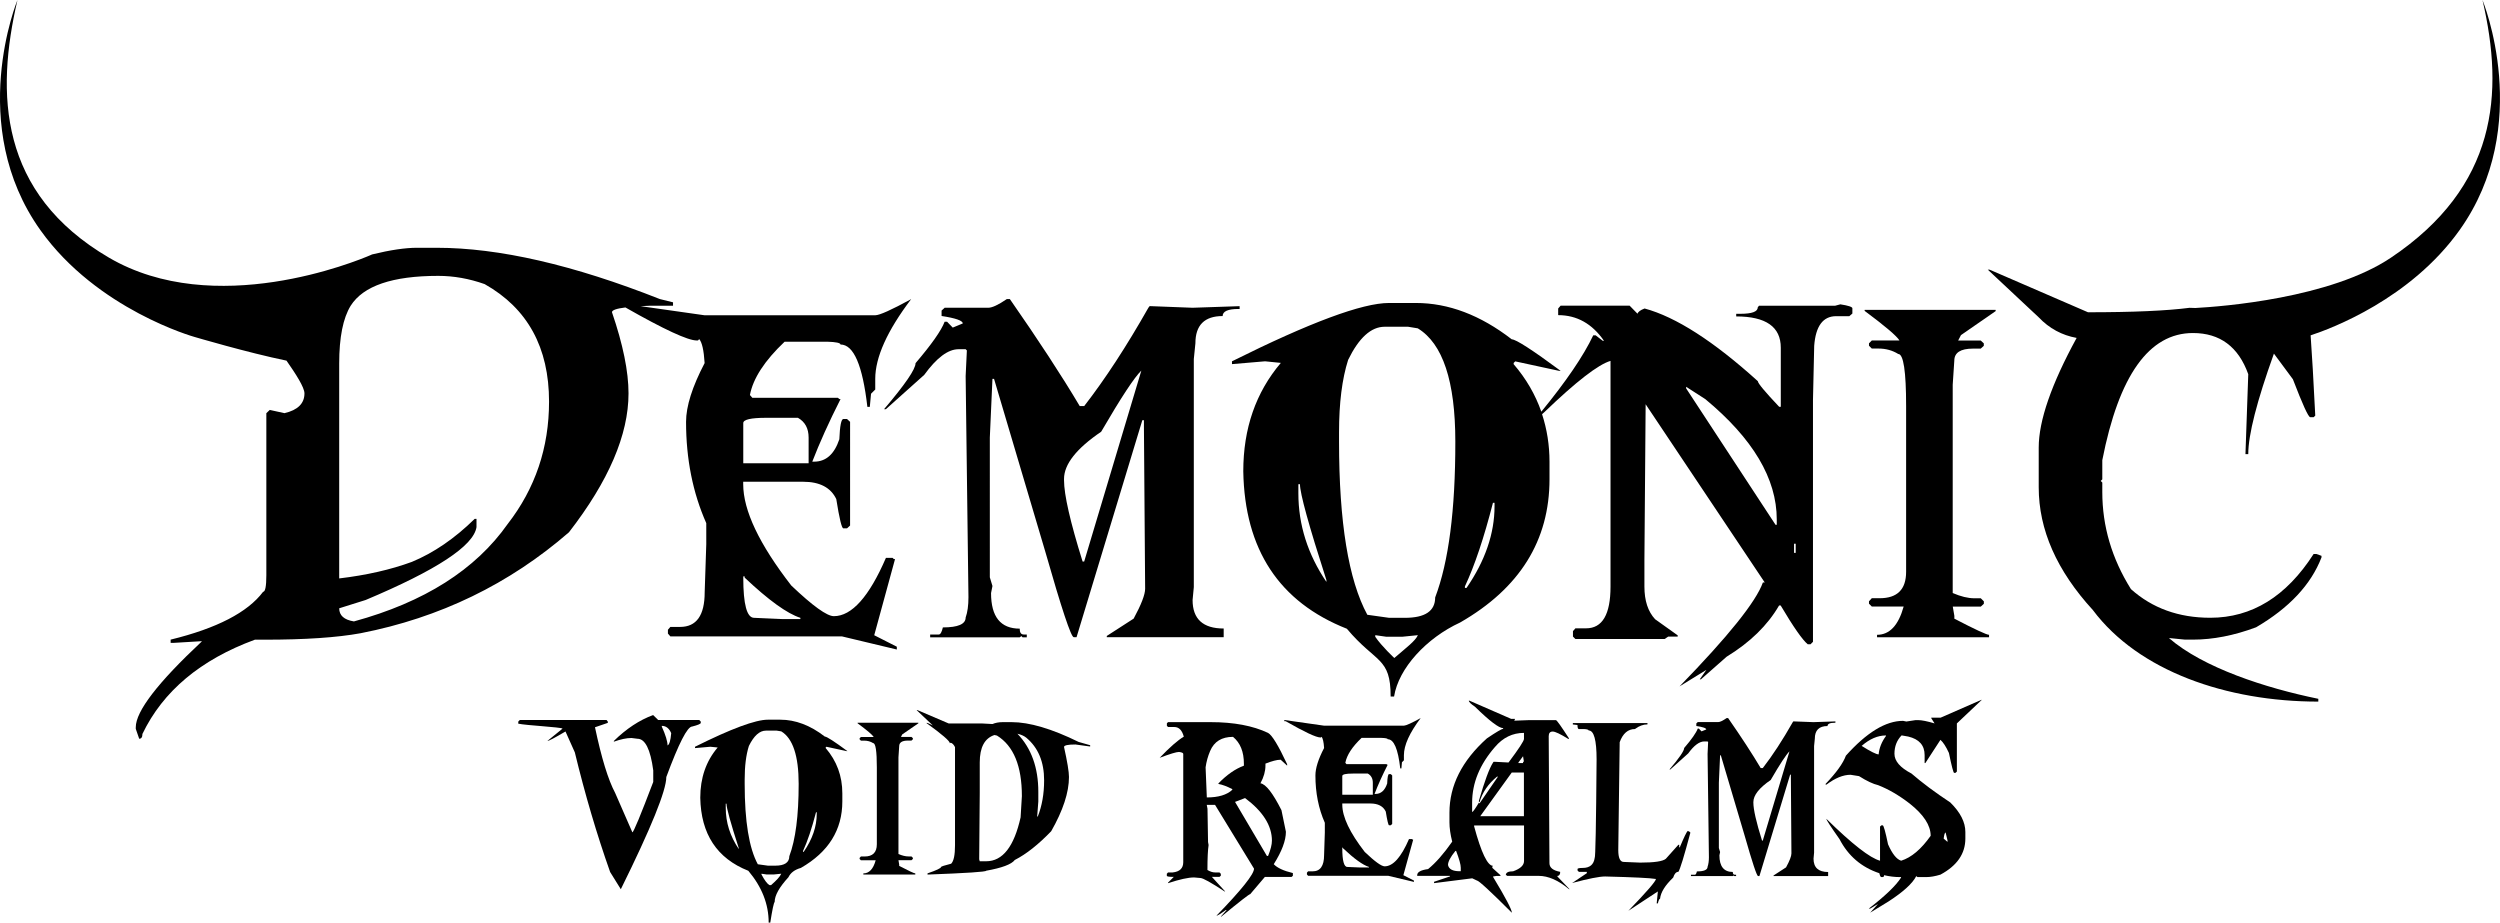
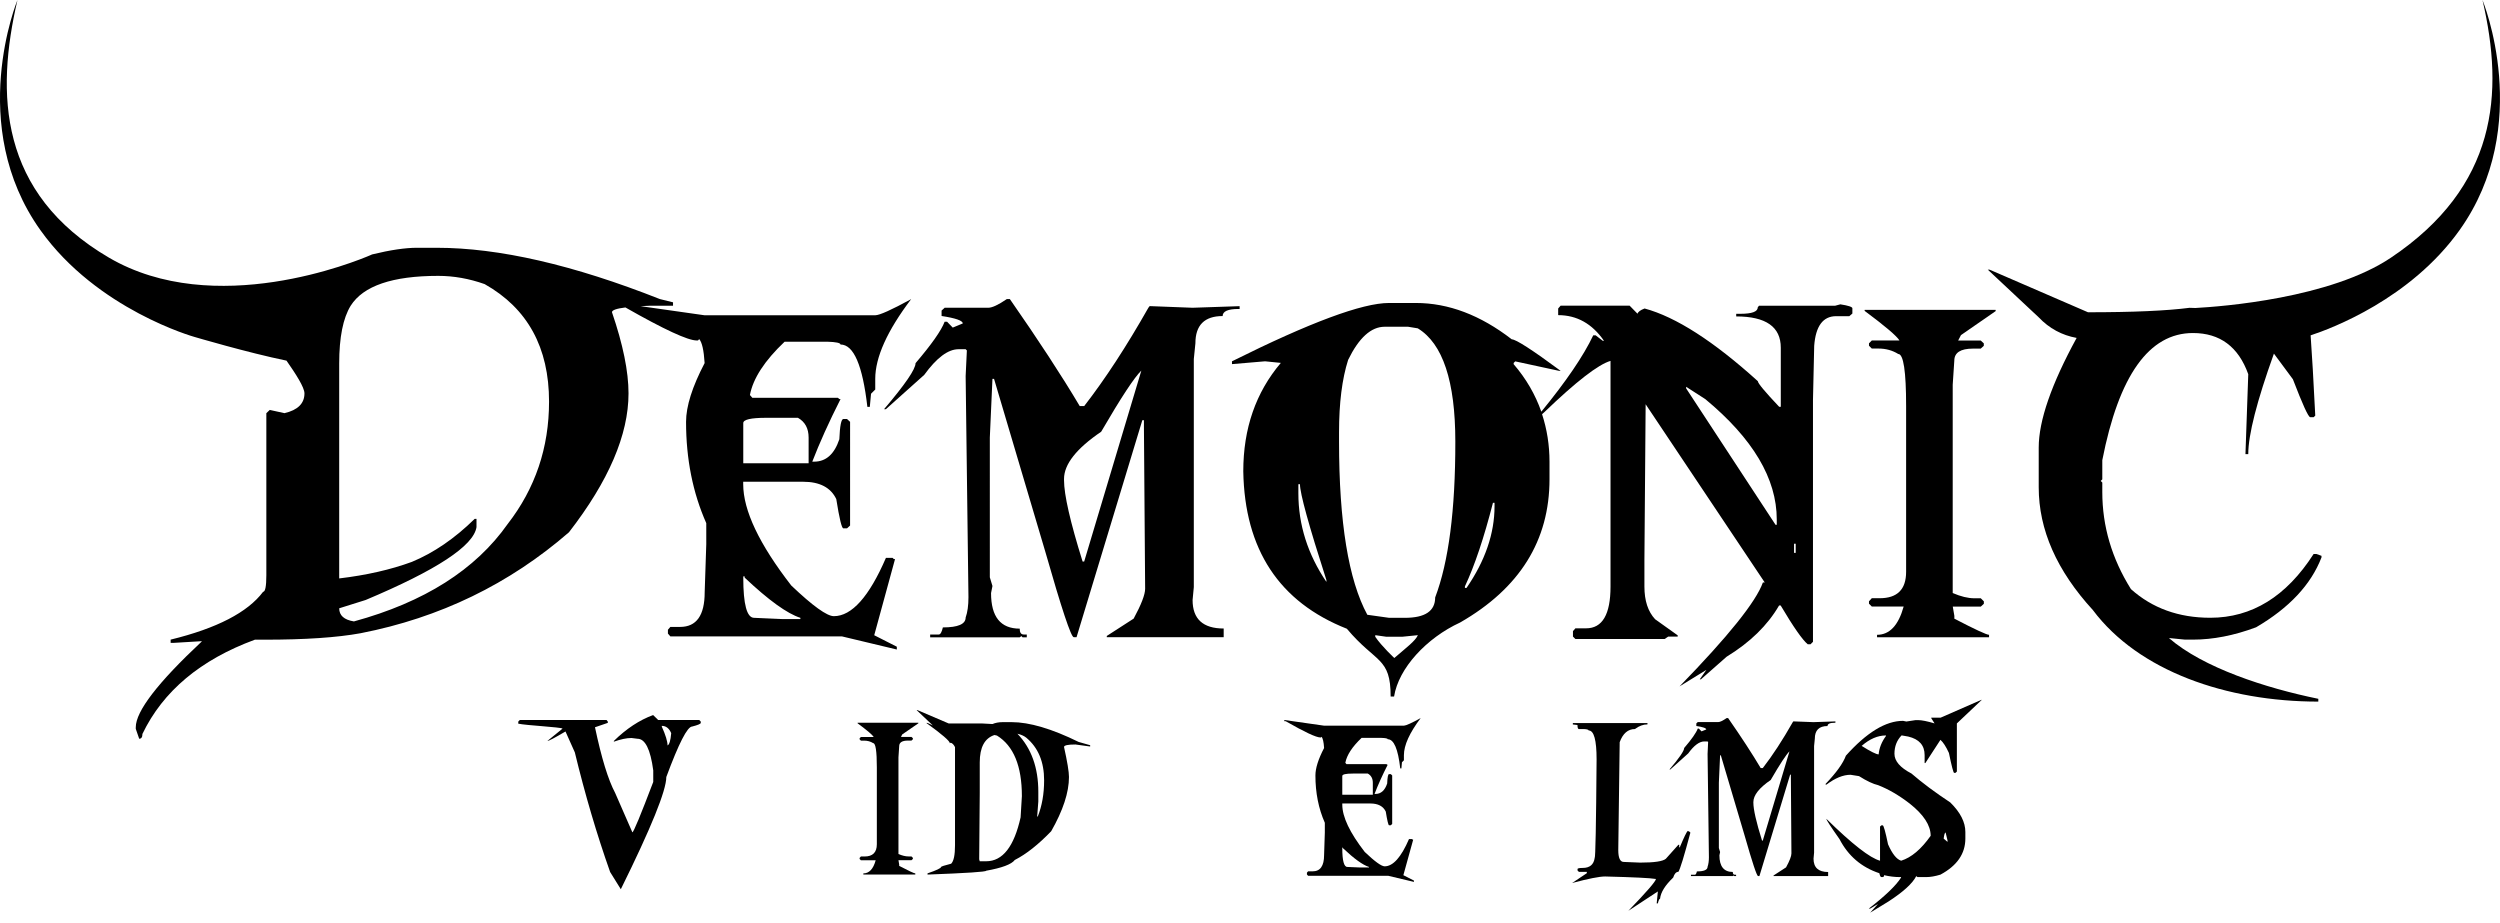
<svg xmlns="http://www.w3.org/2000/svg" version="1.1" id="Ebene_1" x="0px" y="0px" viewBox="0 0 409.34 151.06" style="enable-background:new 0 0 409.34 151.06;" xml:space="preserve">
  <g>
    <g>
      <path d="M146.55,91.54h-0.2l-0.2-0.2h-1.09c-2.75,6.37-5.6,9.55-8.53,9.55c-1.12,0-3.45-1.67-6.97-5.02    c-5.24-6.76-7.87-12.29-7.87-16.59v-0.4h9.82c2.71,0,4.52,0.95,5.42,2.84c0.51,3.2,0.89,4.79,1.16,4.79h0.6l0.5-0.46V69.07    l-0.5-0.46h-0.6c-0.35,0-0.57,1.1-0.66,3.31c-0.82,2.45-2.19,3.67-4.13,3.67H133c1.19-3.08,2.73-6.5,4.63-10.25h-0.2l-0.23-0.2    h-14.01l-0.4-0.46c0.51-2.71,2.4-5.62,5.68-8.73h6.97c1.45,0.04,2.18,0.2,2.18,0.46c2.16,0,3.62,3.4,4.4,10.21h0.4l0.2-2.15    l0.69-0.69v-1.75c0-3.52,1.96-7.88,5.88-13.05c-3.22,1.76-5.18,2.64-5.88,2.64h-27.96l-10.47-1.49c0.48-0.03,0.99-0.05,1.55-0.07    h3.77V49.5l-2.15-0.53c-14.17-5.6-26.35-8.4-36.55-8.4h-3.24c-1.9,0-4.34,0.36-7.34,1.09c-0.07,0.03-0.15,0.06-0.22,0.1    c-2.41,1.04-25.57,10.55-42.87,0.42C-0.18,31.63-0.72,15.36,2.86,0c0,0-8.48,20.54,3.76,37.69c9.3,13.04,25.23,17.48,25.23,17.48    s8.73,2.58,15.06,3.88c1.53,2.19,2.94,4.38,2.94,5.36c0,1.65-1.09,2.73-3.27,3.24l-2.41-0.53l-0.56,0.53v11.9v14.64    c0,1.81-0.18,2.71-0.53,2.71c-2.53,3.37-7.58,5.98-15.14,7.83v0.53h0.5l4.33-0.26h0.3c-7.23,6.76-10.84,11.46-10.84,14.08v0.26    l0.56,1.62c0.35,0,0.53-0.26,0.53-0.79c3.37-7.01,9.51-12.15,18.41-15.43h1.62c6.59,0,11.82-0.35,15.7-1.06    c12.96-2.53,24.33-8.04,34.11-16.53c6.5-8.39,9.75-15.97,9.75-22.74c0-3.57-0.9-8-2.71-13.29c0-0.34,0.75-0.6,2.2-0.78    c6.32,3.6,10.22,5.41,11.68,5.41h0.2l0.2-0.23c0.46,0.51,0.76,1.82,0.89,3.93c-2.03,3.88-3.04,7.08-3.04,9.62    c0,6.08,1.1,11.61,3.31,16.59v3.44l-0.26,7.87c0,3.79-1.34,5.68-4.03,5.68h-1.59l-0.4,0.46v0.63l0.4,0.46h28.09l8.99,2.15v-0.46    l-3.7-1.88L146.55,91.54z M121.7,69.27c0-0.57,1.24-0.86,3.73-0.86h5.22c1.17,0.66,1.75,1.74,1.75,3.24v4.2H121.7V69.27z     M83.13,85.79c-5.27,7.49-13.66,12.81-25.18,15.96c-1.61-0.26-2.41-0.98-2.41-2.15l4.33-1.36c11.63-4.89,17.68-8.87,18.15-11.93    v-1.35h-0.3c-3.28,3.22-6.71,5.56-10.28,7.04c-3.48,1.28-7.45,2.18-11.9,2.71v-35.2c0-4.27,0.63-7.42,1.88-9.45    c2.07-3.26,6.85-4.89,14.34-4.89c2.53,0,5.07,0.45,7.6,1.35c7.03,3.97,10.54,10.38,10.54,19.24C89.9,73.3,87.64,79.98,83.13,85.79    z M131.05,101.36h-3.04l-4.53-0.2c-1.19,0-1.78-2.19-1.78-6.58v-0.2h0.23v0.2c3.92,3.7,6.96,5.89,9.12,6.58V101.36z" />
      <path d="M195.27,98.25l0.2-2.12V58.79l0.26-2.58c0-2.97,1.49-4.46,4.46-4.46c0-0.77,0.86-1.16,2.58-1.16h0.2v-0.46l-7.7,0.26    l-6.78-0.26h-0.26l-0.2,0.26c-3.57,6.3-7.07,11.67-10.51,16.1h-0.73c-2.97-5-6.79-10.84-11.44-17.52h-0.5    c-1.39,0.95-2.4,1.42-3.04,1.42h-7.14l-0.5,0.46v0.89c2.31,0.35,3.47,0.76,3.47,1.22L156,53.64l-0.93-0.96h-0.4    c-0.55,1.45-2.14,3.71-4.76,6.78c0,0.99-1.72,3.5-5.16,7.54h0.3l6.28-5.62c2.03-2.8,3.9-4.2,5.62-4.2h1.16l0.2,0.2l-0.2,4.2    l0.46,36.19c0,1.37-0.15,2.48-0.46,3.34c0,1.08-1.24,1.62-3.73,1.62c-0.18,0.77-0.4,1.16-0.66,1.16h-1.42v0.46h14.67l0.26-0.2    l0.2,0.2h0.69v-0.46h-0.5c-0.44,0-0.66-0.32-0.66-0.96c-3.13,0-4.69-1.94-4.69-5.82l0.23-1.16l-0.43-1.42V71.65l0.43-9.62h0.26    l8.39,28.29c2.67,9.34,4.22,14.01,4.66,14.01h0.46l10.77-35.53h0.26v0.93l0.2,26.67c0,0.95-0.63,2.58-1.88,4.89l-4.4,2.84v0.2    h19.14v-1.42C196.98,102.91,195.27,101.36,195.27,98.25z M177.52,91.94h-0.26c-2.03-6.5-3.04-10.94-3.04-13.32v-0.2    c0-2.4,2.03-4.98,6.08-7.73c3.26-5.6,5.45-8.93,6.58-10.01L177.52,91.94z" />
      <path d="M301.33,49.83l-0.86,0.23h-12.46l-0.2,0.26c0,0.71-0.95,1.06-2.84,1.06h-0.69v0.43c4.87,0,7.3,1.71,7.3,5.12v9.68h-0.26    c-2.34-2.47-3.5-3.87-3.5-4.2c-7.23-6.54-13.41-10.51-18.54-11.9c-0.68,0.26-1.07,0.55-1.16,0.86l-1.29-1.32h-11.3l-0.4,0.46v1.09    c3.06,0,5.56,1.4,7.5,4.2h-0.2l-1.16-0.89h-0.4c-1.6,3.38-4.45,7.55-8.5,12.5c-0.98-2.8-2.48-5.4-4.53-7.78v-0.2l0.26-0.26    l7.17,1.55h0.26c-4.65-3.44-7.32-5.16-8-5.16c-5.13-3.97-10.37-5.95-15.7-5.95h-4.4c-4.36,0-12.93,3.18-25.71,9.55v0.46l5.42-0.46    l2.58,0.26c-4.1,4.83-6.15,10.74-6.15,17.75c0.22,12.8,5.87,21.4,16.96,25.78c4.78,5.69,7.17,4.6,7.17,11.1h0.56    c0.73-4.65,5.33-9.6,10.81-12.12c9.76-5.6,14.64-13.42,14.64-23.47v-2.84c0-2.76-0.42-5.35-1.22-7.8l0.37-0.33    c5.2-5,8.81-7.8,10.84-8.4v36.95c0,4.56-1.33,6.84-4,6.84h-1.75l-0.4,0.46v0.89l0.4,0.4h14.61l0.59-0.4h1.55v-0.2l-3.7-2.64    c-1.17-1.26-1.75-3.04-1.75-5.35v-4.4l0.2-25.45l19.5,29.18h-0.3c-1.12,3.15-5.67,8.82-13.65,17.02l4.4-2.71l-1.09,1.55h0.2    l4.2-3.7c3.83-2.34,6.7-5.13,8.59-8.39h0.26c2.09,3.53,3.57,5.64,4.43,6.35h0.46l0.4-0.4v-39.6l0.2-8.86    c0.24-3.24,1.44-4.86,3.6-4.86h2.15l0.5-0.43v-0.86C303.31,50.26,302.65,50.03,301.33,49.83z M217.18,95.28    c-3.06-4.52-4.59-9.35-4.59-14.51v-1.49h0.26c0,1.5,1.44,6.73,4.33,15.7V95.28z M228.3,107.74c0,0-2.02-1.87-3.12-3.47V104    l1.82,0.26h2.58l2.58-0.26C231.73,104.97,230.28,106.02,228.3,107.74z M234.99,97.82c0,2.23-1.65,3.34-4.96,3.34h-2.58l-3.57-0.5    c-3.08-5.69-4.63-15.14-4.63-28.36v-1.55c0-4.78,0.5-8.73,1.49-11.83c1.76-3.61,3.76-5.42,5.98-5.42h3.83l1.59,0.26    c4.1,2.49,6.15,8.67,6.15,18.54C238.3,83.5,237.2,92.01,234.99,97.82z M244.71,82.88c0,4.47-1.53,8.94-4.59,13.39h-0.26v-0.26    c1.59-3.39,3.12-7.95,4.59-13.68h0.26V82.88z M290.92,85.93h-0.2l-14.64-22.34v-0.26l3.14,2.02c7.8,6.46,11.7,13.02,11.7,19.7    V85.93z M294.02,90.52h-0.27v-1.49h0.27V90.52z" />
      <path d="M305.33,50.92c3.35,2.49,5.24,4.1,5.68,4.83h-4.53l-0.46,0.46v0.4l0.46,0.46h1.09c1.21,0,2.29,0.3,3.24,0.89    c0.86,0,1.29,2.84,1.29,8.53v27.13c0,2.89-1.44,4.33-4.33,4.33h-1.29l-0.46,0.5v0.4l0.46,0.46h5.22    c-0.86,3.09-2.31,4.63-4.36,4.63v0.4h18.34v-0.4c-0.4,0-2.29-0.88-5.68-2.64v-0.46l-0.26-1.52h4.59l0.5-0.46v-0.4l-0.5-0.5h-1.06    c-1.04,0-2.21-0.29-3.54-0.86V62.99l0.26-3.93c0-1.32,1.02-1.98,3.07-1.98h1.26l0.5-0.46v-0.4l-0.5-0.46h-3.7l0.46-0.89l5.68-3.93    v-0.2h-21.45V50.92z" />
      <path d="M406.47,0c3.59,15.36,2.36,30.54-14.97,42.18c-9.92,6.67-27.66,8.01-32.04,8.25l-0.96-0.03    c-3.7,0.48-9.24,0.73-16.62,0.73l-16.1-6.97h-0.3l8.33,7.8c1.72,1.81,3.79,2.93,6.21,3.37c-4.14,7.58-6.21,13.56-6.21,17.95v6.51    c0,6.94,2.95,13.64,8.86,20.09c7.49,10,21.89,15,36.92,15v-0.46c-8.62-1.76-18.86-5.08-24.46-9.95l2.64,0.26h1.29    c3.28,0,6.73-0.67,10.34-2.02c5.42-3.17,8.99-6.98,10.71-11.44v-0.26l-0.83-0.3h-0.46c-4.47,6.96-10.11,10.44-16.92,10.44    c-5.16,0-9.49-1.56-12.99-4.69c-3.13-5-4.69-10.3-4.69-15.9v-1.55l-0.26-0.26l0.26-0.26v-3.14c2.71-13.88,7.66-20.82,14.84-20.82    c4.43,0,7.45,2.25,9.06,6.74l-0.46,13.09h0.46c0-3.17,1.4-8.66,4.2-16.46l3.11,4.2c1.59,4.14,2.53,6.21,2.84,6.21h0.56l0.26-0.26    c-0.29-5.79-0.54-10.16-0.76-13.14c3.39-1.11,16.35-5.96,24.38-17.22C414.96,20.54,406.47,0,406.47,0z" />
    </g>
    <g>
      <g>
        <path d="M106.94,117.08l0.83,0.81h6.72l0.25,0.26v0.21c0,0.16-0.47,0.36-1.41,0.6c-0.78,0-2.19,2.75-4.23,8.26     c0,2.2-2.48,8.33-7.45,18.38l-1.75-2.82c-2.2-6.21-4.12-12.75-5.78-19.59l-1.53-3.42c-1.74,1.03-2.72,1.55-2.96,1.55l2.48-2.02     c-0.29-0.25-5.97-0.52-7.25-0.81v-0.34l0.25-0.26h14.2l0.21,0.26v0.21l-2.1,0.72c1.06,5.03,2.16,8.61,3.3,10.75l2.82,6.45     c0.19,0,1.33-2.75,3.42-8.25v-1.89c-0.46-3.45-1.32-5.18-2.59-5.18l-0.95-0.12h-0.09c-0.74,0-1.68,0.2-2.82,0.6v-0.12     C102.55,119.32,104.7,117.9,106.94,117.08z M108.36,118.85v0.12c0.62,1.38,0.94,2.41,0.94,3.08c0.3-0.13,0.5-0.8,0.6-2.01     C109.56,119.25,109.05,118.85,108.36,118.85z" />
-         <path d="M125.73,117.84h2.04c2.47,0,4.9,0.92,7.28,2.76c0.32,0,1.55,0.8,3.71,2.39h-0.12l-3.33-0.72l-0.12,0.12v0.09     c1.82,2.12,2.73,4.59,2.73,7.42v1.32c0,4.66-2.26,8.29-6.79,10.89c-1,0.28-1.68,0.79-2.04,1.53c-1.5,1.64-2.25,2.98-2.25,4.05     c-0.14,0.09-0.38,1.22-0.72,3.37h-0.26c0-3.02-1.11-5.84-3.33-8.48c-5.14-2.03-7.76-6.02-7.87-11.96c0-3.25,0.95-6,2.85-8.23     l-1.2-0.12l-2.51,0.22v-0.22C119.73,119.31,123.71,117.84,125.73,117.84z M118.83,131.59v0.69c0,2.39,0.71,4.64,2.13,6.73v-0.14     c-1.34-4.16-2.01-6.59-2.01-7.28H118.83z M121.93,127.63v0.72c0,6.13,0.72,10.52,2.15,13.16l1.66,0.23h1.2     c1.53,0,2.3-0.52,2.3-1.55c1.02-2.7,1.53-6.64,1.53-11.84c0-4.58-0.95-7.45-2.85-8.6l-0.74-0.12h-1.78     c-1.03,0-1.96,0.84-2.78,2.51C122.16,123.59,121.93,125.42,121.93,127.63z M124.68,143.06v0.12c0.52,0.98,0.96,1.56,1.32,1.75     h0.25c0.92-0.8,1.48-1.42,1.67-1.87l-1.2,0.12h-1.2L124.68,143.06z M133.61,133c-0.69,2.66-1.4,4.77-2.13,6.35v0.12h0.12     c1.42-2.07,2.13-4.13,2.13-6.21V133H133.61z" />
        <path d="M140.42,118.34h9.95v0.09l-2.64,1.82l-0.21,0.41h1.72l0.23,0.21v0.18l-0.23,0.21h-0.58c-0.95,0-1.43,0.31-1.43,0.92     l-0.12,1.83v15.82c0.61,0.27,1.16,0.4,1.64,0.4h0.49l0.23,0.23v0.18l-0.23,0.21h-2.13l0.12,0.71v0.22     c1.57,0.82,2.45,1.23,2.64,1.23v0.18h-8.51v-0.18c0.95,0,1.63-0.72,2.02-2.15h-2.42l-0.21-0.21v-0.18l0.21-0.23h0.6     c1.34,0,2.01-0.67,2.01-2.01v-12.59c0-2.64-0.2-3.96-0.6-3.96c-0.44-0.28-0.94-0.41-1.5-0.41h-0.51l-0.21-0.21v-0.18l0.21-0.21     h2.1c-0.2-0.34-1.08-1.08-2.64-2.24V118.34z" />
        <path d="M150.08,116.27h0.14l5.12,2.19h5.5l1.67,0.09c0.46-0.2,1.02-0.31,1.67-0.31h1.47c2.9,0,6.56,1.08,10.96,3.24l1.89,0.54     v0.21l-2.42-0.33c-1.24,0-1.86,0.14-1.86,0.41c0.54,2.43,0.81,4.07,0.81,4.91c0,2.52-0.97,5.48-2.91,8.88     c-2.1,2.18-4.08,3.75-5.96,4.71c-0.55,0.72-2.12,1.3-4.69,1.76c0,0.18-3.2,0.39-9.6,0.63V143c1.47-0.5,2.21-0.85,2.21-1.04     c0-0.08,0.55-0.26,1.66-0.54c0.42-0.42,0.63-1.42,0.63-3.01v-16.08c-0.21-0.42-0.45-0.66-0.72-0.72l-0.12,0.09     c0-0.36-1.29-1.47-3.86-3.33h0.21l0.86,0.41L150.08,116.27z M160.42,124.84v5l-0.09,10.86l0.09,0.32h1.06     c2.69,0,4.56-2.4,5.63-7.19l0.21-3.47c0-4.94-1.36-8.24-4.08-9.92l-0.41-0.09C161.22,120.87,160.42,122.37,160.42,124.84z      M166.59,120.14c2.28,2.38,3.42,5.55,3.42,9.51v1.58l-0.18,2.38v0.09h0.09c0.69-1.74,1.04-3.72,1.04-5.93     c0-3.04-0.98-5.37-2.93-6.99C167.67,120.49,167.19,120.28,166.59,120.14z" />
      </g>
-       <path d="M191.25,118.24h6.98c3.79,0,6.92,0.59,9.39,1.76c0.65,0.34,1.69,2.05,3.13,5.13v0.23l-1.05-0.96h-0.09    c-0.52,0-1.33,0.21-2.41,0.63v0.32c0,0.93-0.27,1.89-0.82,2.9c0.89,0.14,2.03,1.61,3.44,4.4l0.73,3.54c0,1.43-0.66,3.2-1.99,5.31    c0.58,0.61,1.62,1.09,3.13,1.45v0.45l-0.22,0.19h-4.37l-2.39,2.81c-0.18,0-1.75,1.23-4.73,3.68h-0.09l0.96-1.08h-0.14    c-0.86,0.63-1.38,0.94-1.54,0.94c4.11-4.23,6.16-6.8,6.16-7.71l-6.38-10.44h-1.36l0.12,0.63l0.09,5.45l0.09,0.49    c-0.12,0.8-0.19,2.17-0.19,4.09c0.46,0.27,0.87,0.4,1.24,0.4h0.73l0.22,0.22v0.32l-0.22,0.19h-1.24l2.18,2.39h-0.09    c-2.23-1.47-3.56-2.21-3.98-2.21l-1.03-0.09c-0.94,0-2.36,0.31-4.26,0.94v-0.09l0.94-0.94c-0.76,0-1.14-0.06-1.14-0.19v-0.32    l0.2-0.22h0.76c1.15-0.12,1.73-0.68,1.73-1.67v-17.74c0-0.15-0.23-0.26-0.69-0.32c-0.42,0-1.48,0.32-3.17,0.96    c1.65-1.73,2.97-2.88,3.95-3.46c-0.28-1.05-0.79-1.58-1.54-1.58h-1.03l-0.2-0.19v-0.42L191.25,118.24z M197.4,125.64l0.2,4.93    c1.89,0,3.28-0.42,4.17-1.25v-0.11c-0.84-0.44-1.6-0.73-2.27-0.85v-0.09c1.37-1.41,2.76-2.38,4.17-2.9v-0.32    c0-1.96-0.59-3.42-1.78-4.4c-1.85,0-3.1,0.77-3.75,2.32C197.78,123.81,197.53,124.71,197.4,125.64z M202.22,131.3l5.22,8.85h0.19    c0.42-1.03,0.63-1.86,0.63-2.5c0-2.46-1.47-4.79-4.4-6.98L202.22,131.3z" />
      <path d="M232.62,117.57c-1.83,2.42-2.75,4.45-2.75,6.1v0.82l-0.32,0.32l-0.09,1h-0.19c-0.36-3.18-1.04-4.77-2.05-4.77    c0-0.12-0.34-0.2-1.02-0.22h-3.26c-1.53,1.45-2.42,2.81-2.66,4.08l0.19,0.22h6.55l0.11,0.09h0.09c-0.89,1.75-1.61,3.35-2.16,4.79    h0.14c0.91,0,1.55-0.57,1.93-1.71c0.04-1.03,0.14-1.54,0.31-1.54h0.28l0.23,0.22v7.94l-0.23,0.22h-0.28    c-0.12,0-0.3-0.75-0.54-2.24c-0.42-0.89-1.27-1.33-2.53-1.33h-4.59v0.19c0,2.01,1.23,4.59,3.68,7.75    c1.65,1.57,2.73,2.35,3.26,2.35c1.37,0,2.7-1.49,3.98-4.46h0.51l0.09,0.09h0.09l-1.61,5.82l1.73,0.88v0.22l-4.2-1h-13.13    l-0.19-0.22v-0.29l0.19-0.22h0.74c1.26,0,1.88-0.89,1.88-2.66l0.12-3.68v-1.61c-1.03-2.33-1.54-4.91-1.54-7.75    c0-1.18,0.47-2.68,1.42-4.49c-0.06-0.99-0.2-1.6-0.42-1.84l-0.09,0.11h-0.09c-0.7,0-2.59-0.89-5.68-2.66h-0.23v-0.2l6.52,0.93    h13.06C230.2,118.81,231.12,118.4,232.62,117.57z M219.78,127.06v3.07h5v-1.96c0-0.7-0.27-1.2-0.82-1.51h-2.44    C220.36,126.66,219.78,126.79,219.78,127.06z M219.78,138.79v0.09c0,2.05,0.28,3.07,0.83,3.07l2.12,0.09h1.42v-0.09    c-1.01-0.32-2.43-1.34-4.26-3.07v-0.09H219.78z" />
-       <path d="M240.5,114.72h0.09l6.83,2.98h0.63v0.09l-0.09,0.12v0.09l2.41-0.09h4.4c0.19,0.08,0.89,1.08,2.12,2.98v0.09h-0.12    c-1.29-0.8-2.13-1.2-2.53-1.2c-0.44,0-0.66,0.25-0.66,0.76l0.12,20.79c0,0.73,0.58,1.2,1.75,1.42v0.22    c-0.07,0.3-0.22,0.45-0.45,0.45v0.09l1.99,2.08h-0.09c-1.73-1.45-3.39-2.18-4.97-2.18h-5.16l-0.12-0.12h-0.09    c0-0.42,0.4-0.63,1.2-0.63c1.18-0.42,1.78-0.98,1.78-1.68v-5.82h-8.17v0.14c1.16,4.31,2.2,6.47,3.1,6.47l-0.12,0.11v0.22l1.33,1.2    v0.12h-0.66l-0.54,0.09v0.09c2.05,3.39,3.07,5.34,3.07,5.85c-3.52-3.52-5.43-5.28-5.73-5.28l-0.76-0.36l-6.25,0.79v-0.22    l2.61-0.88v-0.09h-5.37v-0.12c0-0.5,0.59-0.83,1.78-0.99c1.25-1.01,2.56-2.51,3.95-4.49c-0.3-1.19-0.45-2.25-0.45-3.18v-1.56    c0-4.45,2.04-8.5,6.13-12.17c1.54-1.04,2.43-1.56,2.66-1.56v-0.12c-0.69,0-2.23-1.17-4.62-3.51    C240.82,115.26,240.5,114.93,240.5,114.72z M237.09,141.63c0.14,0.68,0.77,1.02,1.87,1.02h0.22v-0.57c0-0.5-0.25-1.42-0.76-2.75    h-0.12C237.49,140.32,237.09,141.09,237.09,141.63z M241.04,131.43v1.54c0.16-0.06,0.53-0.58,1.1-1.54l0.11,0.12l2.97-4.31v-0.09    h-0.09c-1.45,1.18-2.41,2.58-2.87,4.18h-0.11v-0.23c0.93-3.2,1.7-5.29,2.32-6.25l0.09-0.12h0.12l2.32,0.12    c1.69-2.25,2.53-3.54,2.53-3.86V120c-1.86,0-3.45,0.77-4.76,2.32C242.28,125.18,241.04,128.21,241.04,131.43z M242.37,133.64h7.15    v-7.15h-1.99L242.37,133.64z M248.62,124.85v0.09h0.76v-0.22h0.14l-0.14-0.9L248.62,124.85z" />
      <path d="M257.55,118.39h12.2v0.22c-0.7,0-1.38,0.25-2.05,0.76c-1.14,0-1.98,0.72-2.5,2.16v0.12l-0.23,17.53    c0,1.3,0.3,1.95,0.9,1.95l2.69,0.11c2.32,0,3.72-0.21,4.2-0.63l2.05-2.29h0.14v0.42h0.09c0.69-1.65,1.12-2.54,1.3-2.69    c0.29,0.1,0.43,0.21,0.43,0.31c-1.03,3.86-1.68,5.99-1.96,6.39c-0.37,0-0.65,0.31-0.85,0.94c-1.33,1.27-2.04,2.42-2.15,3.47    c-0.12,0-0.24,0.25-0.36,0.76h-0.19l0.19-1.96l-4.83,3.17c3.02-3.12,4.52-4.86,4.52-5.22h-0.09c-0.74-0.14-3.48-0.28-8.23-0.4    c-0.95,0-2.75,0.36-5.41,1.07l2.41-1.61v-0.22h-1.3l-0.22-0.22v-0.23c0-0.12,0.28-0.19,0.85-0.19c1.15,0,1.81-0.55,1.96-1.65    c0.12,0,0.23-5.37,0.31-16.12c0-3.16-0.43-4.74-1.3-4.74c0-0.12-0.25-0.2-0.76-0.23h-0.85c-0.14,0-0.22-0.22-0.22-0.66l-0.76-0.09    V118.39z" />
      <path d="M282.72,117.57h0.23c2.17,3.12,3.95,5.85,5.34,8.19h0.34c1.61-2.07,3.24-4.58,4.91-7.52l0.09-0.12h0.12l3.17,0.12    l3.6-0.12v0.22h-0.09c-0.8,0-1.2,0.18-1.2,0.54c-1.39,0-2.08,0.69-2.08,2.08l-0.12,1.2v17.45l-0.09,0.99    c0,1.45,0.8,2.18,2.39,2.18v0.66h-8.94v-0.09l2.05-1.33c0.59-1.08,0.88-1.84,0.88-2.29l-0.09-12.46v-0.43h-0.12l-5.03,16.6h-0.22    c-0.21,0-0.93-2.18-2.18-6.55l-3.92-13.22h-0.12l-0.2,4.49v10.69l0.2,0.66l-0.11,0.54c0,1.81,0.73,2.72,2.19,2.72    c0,0.3,0.1,0.45,0.31,0.45h0.23v0.22h-0.32l-0.09-0.09l-0.12,0.09h-6.86v-0.22h0.66c0.12,0,0.23-0.18,0.31-0.54    c1.16,0,1.75-0.25,1.75-0.76c0.14-0.4,0.22-0.92,0.22-1.56l-0.22-16.91l0.09-1.96l-0.09-0.09h-0.54c-0.8,0-1.68,0.65-2.63,1.96    l-2.93,2.63h-0.14c1.61-1.88,2.41-3.06,2.41-3.52c1.23-1.43,1.97-2.49,2.22-3.17h0.19l0.43,0.45l0.77-0.31    c0-0.22-0.54-0.41-1.62-0.57v-0.42l0.23-0.22h3.34C281.6,118.24,282.07,118.02,282.72,117.57z M287.09,131.33v0.09    c0,1.11,0.47,3.19,1.42,6.22h0.12l4.37-14.61c-0.53,0.5-1.55,2.06-3.07,4.68C288.04,129.01,287.09,130.21,287.09,131.33z" />
      <path d="M324.49,114.59l-4.08,3.86v7.88l-0.23,0.22h-0.22c-0.12-0.02-0.41-1.11-0.85-3.26c-0.48-1.05-0.95-1.77-1.39-2.15    l-2.47,3.8h-0.12v-1.3c0-1.61-0.9-2.62-2.69-3.04l-1.08-0.19c-0.78,0.8-1.17,1.81-1.17,3.01c0,1.19,0.93,2.27,2.78,3.23    c1.77,1.53,3.89,3.11,6.36,4.74c1.65,1.62,2.47,3.23,2.47,4.83v1.08c0,2.48-1.36,4.45-4.08,5.91c-0.89,0.27-1.65,0.4-2.29,0.4    h-1.48l-0.12-0.12h-0.09c-0.62,1.19-2.13,2.56-4.52,4.11l-3.01,1.84l1.3-1.44l-1.3,0.77h-0.22c2.68-2.07,4.44-3.76,5.28-5.07    v-0.09h-0.23c-0.79,0-1.64-0.1-2.55-0.31c0,0.21-0.08,0.31-0.23,0.31h-0.22c-0.12,0-0.23-0.21-0.32-0.63    c-2.92-0.97-5.1-2.83-6.53-5.59c-1.43-2.03-2.15-3.13-2.15-3.32c4.23,4.15,7.16,6.43,8.79,6.86v-5.59l0.22-0.2h0.22    c0.15,0,0.44,1.03,0.87,3.1c0.69,1.57,1.4,2.46,2.15,2.69c1.67-0.52,3.28-1.88,4.83-4.08c0-1.71-1.15-3.47-3.44-5.28    c-1.75-1.35-3.47-2.35-5.16-3.01c-0.82-0.19-1.87-0.68-3.13-1.48l-1.39-0.22c-1.21,0-2.53,0.54-3.94,1.61h-0.14v-0.12    c1.75-1.83,2.86-3.37,3.32-4.62c3.4-3.8,6.52-5.7,9.36-5.7l0.54,0.11l1.51-0.23h0.42c0.59,0,1.48,0.18,2.69,0.54l-0.54-0.85v-0.09    h1.53l6.67-2.92H324.49z M304.82,122.13c1.47,0.93,2.4,1.39,2.78,1.39c0.1-1.06,0.5-2.06,1.2-3.01v-0.09    C307.45,120.42,306.13,120.99,304.82,122.13z M318.25,137.31l0.63,0.54v-0.23l-0.31-1.3    C318.43,136.32,318.33,136.65,318.25,137.31z" />
    </g>
  </g>
</svg>